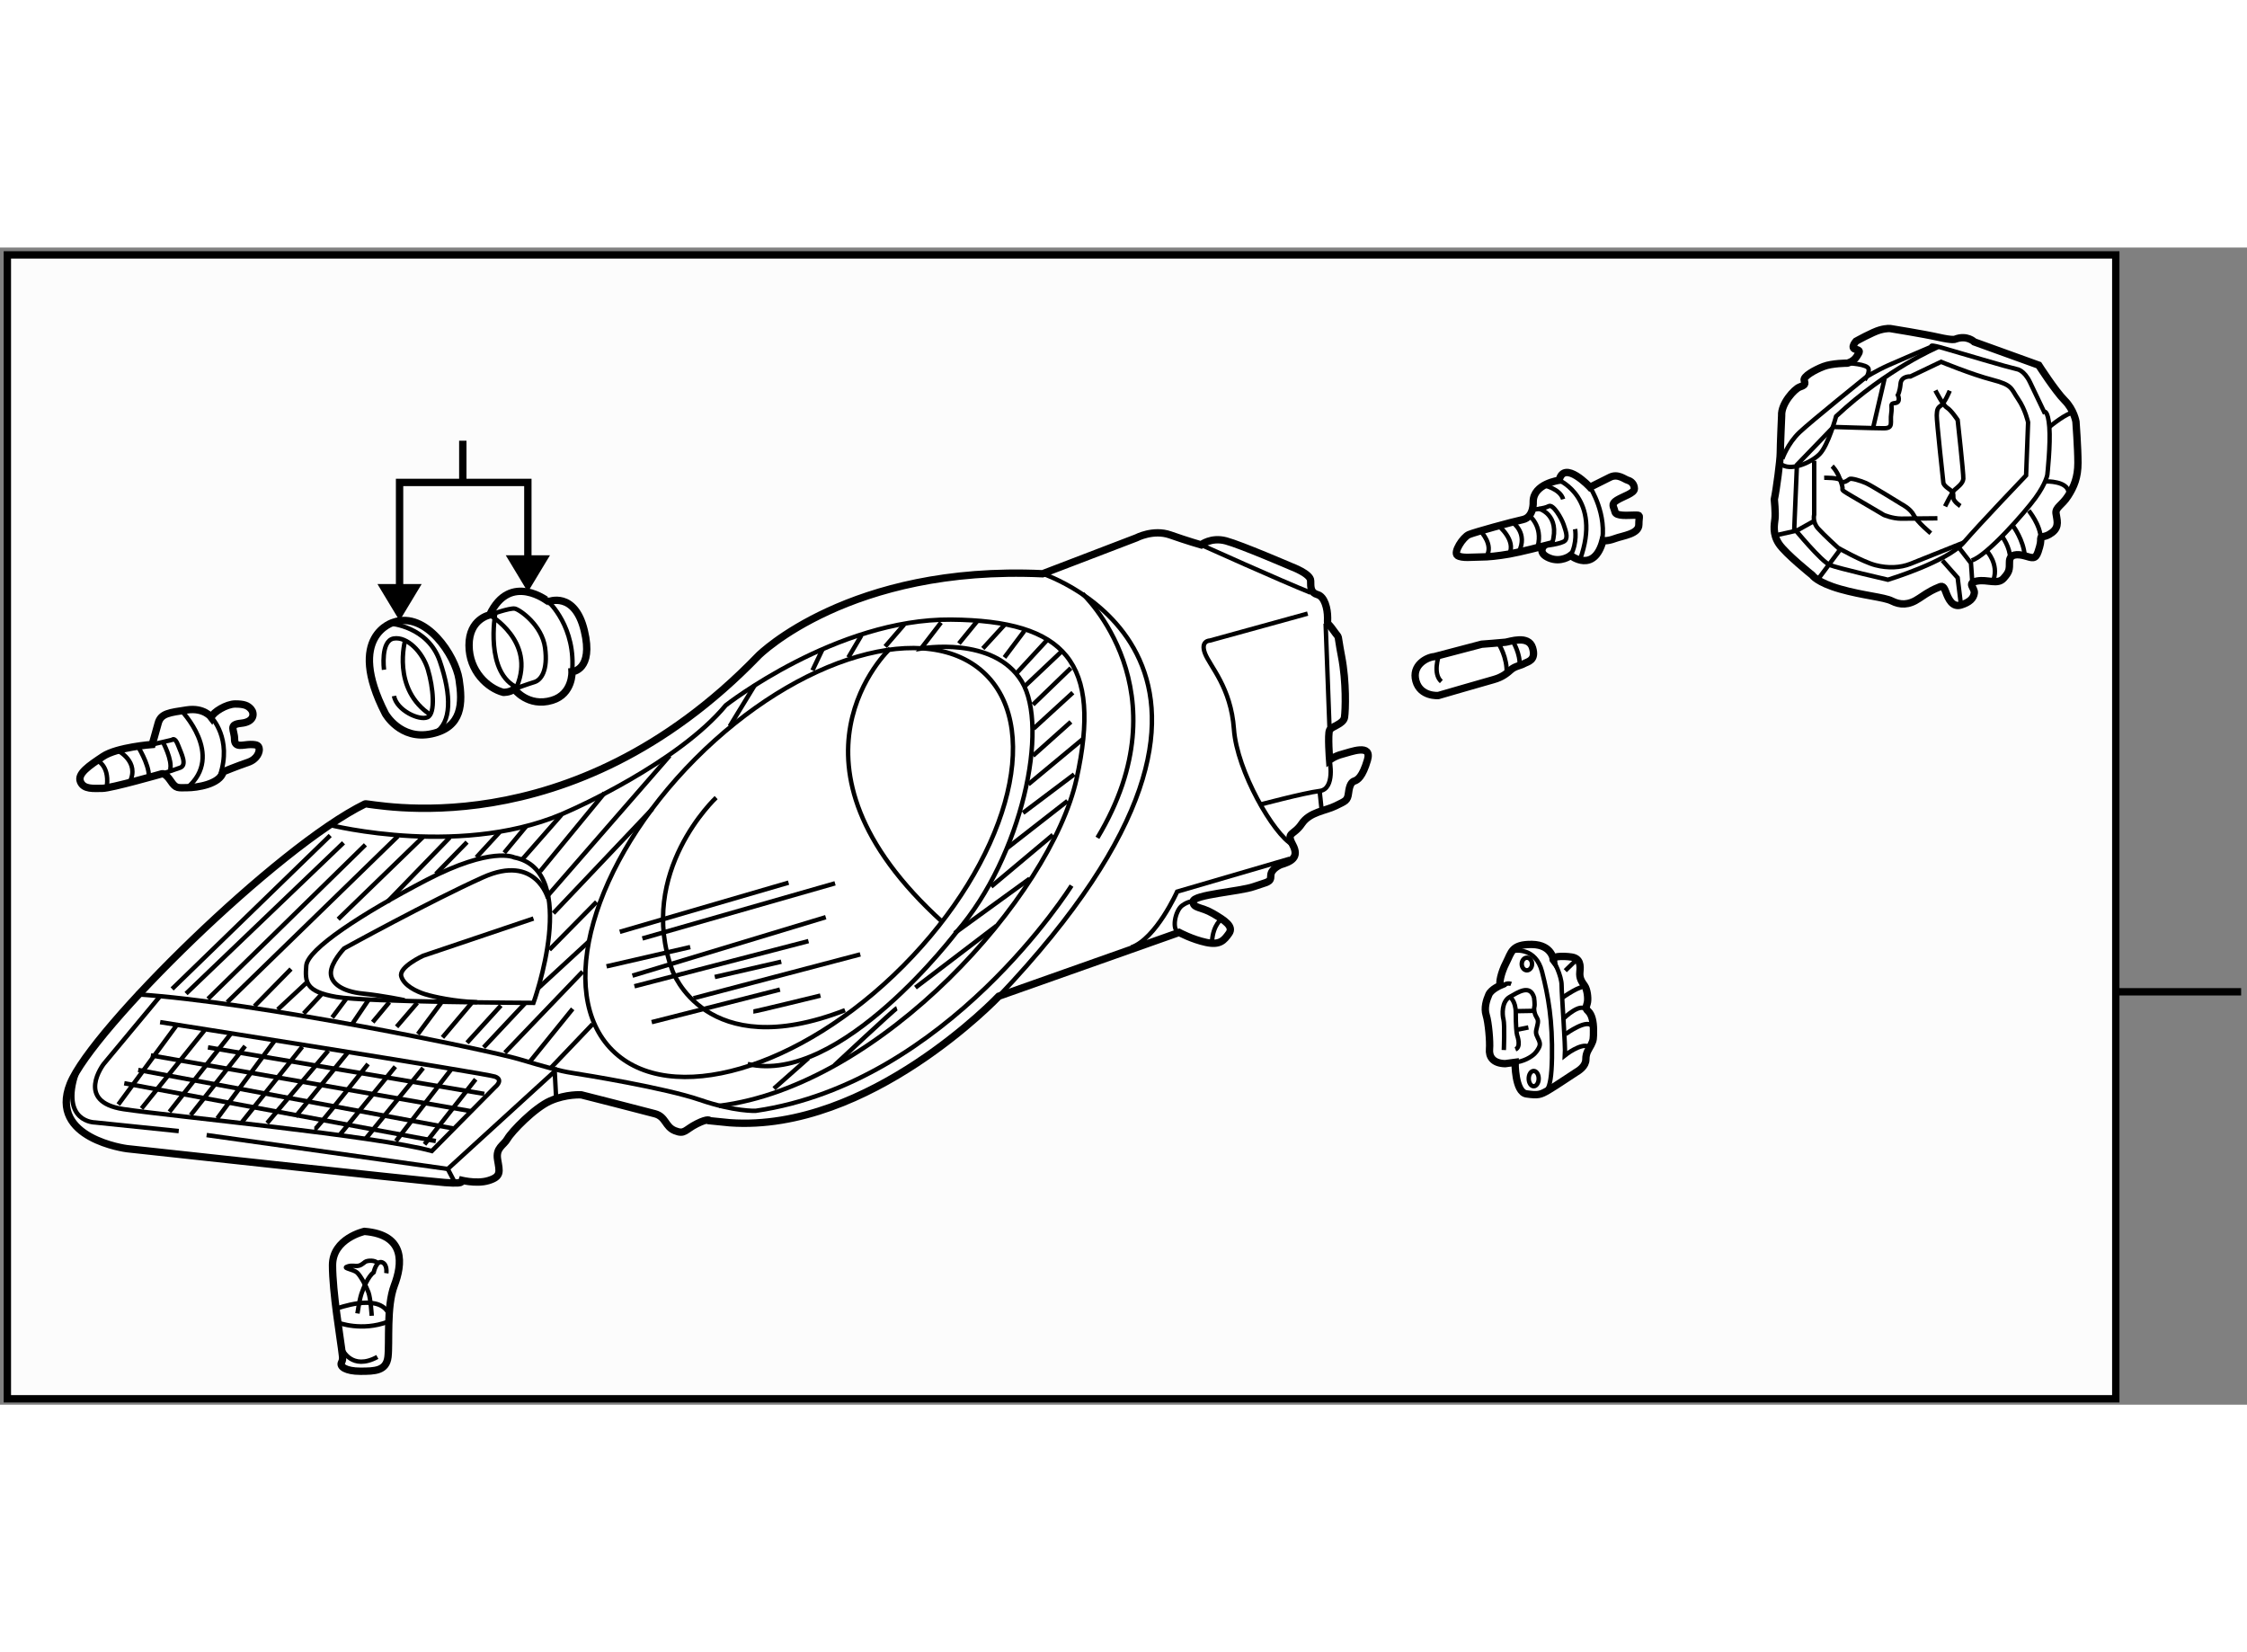
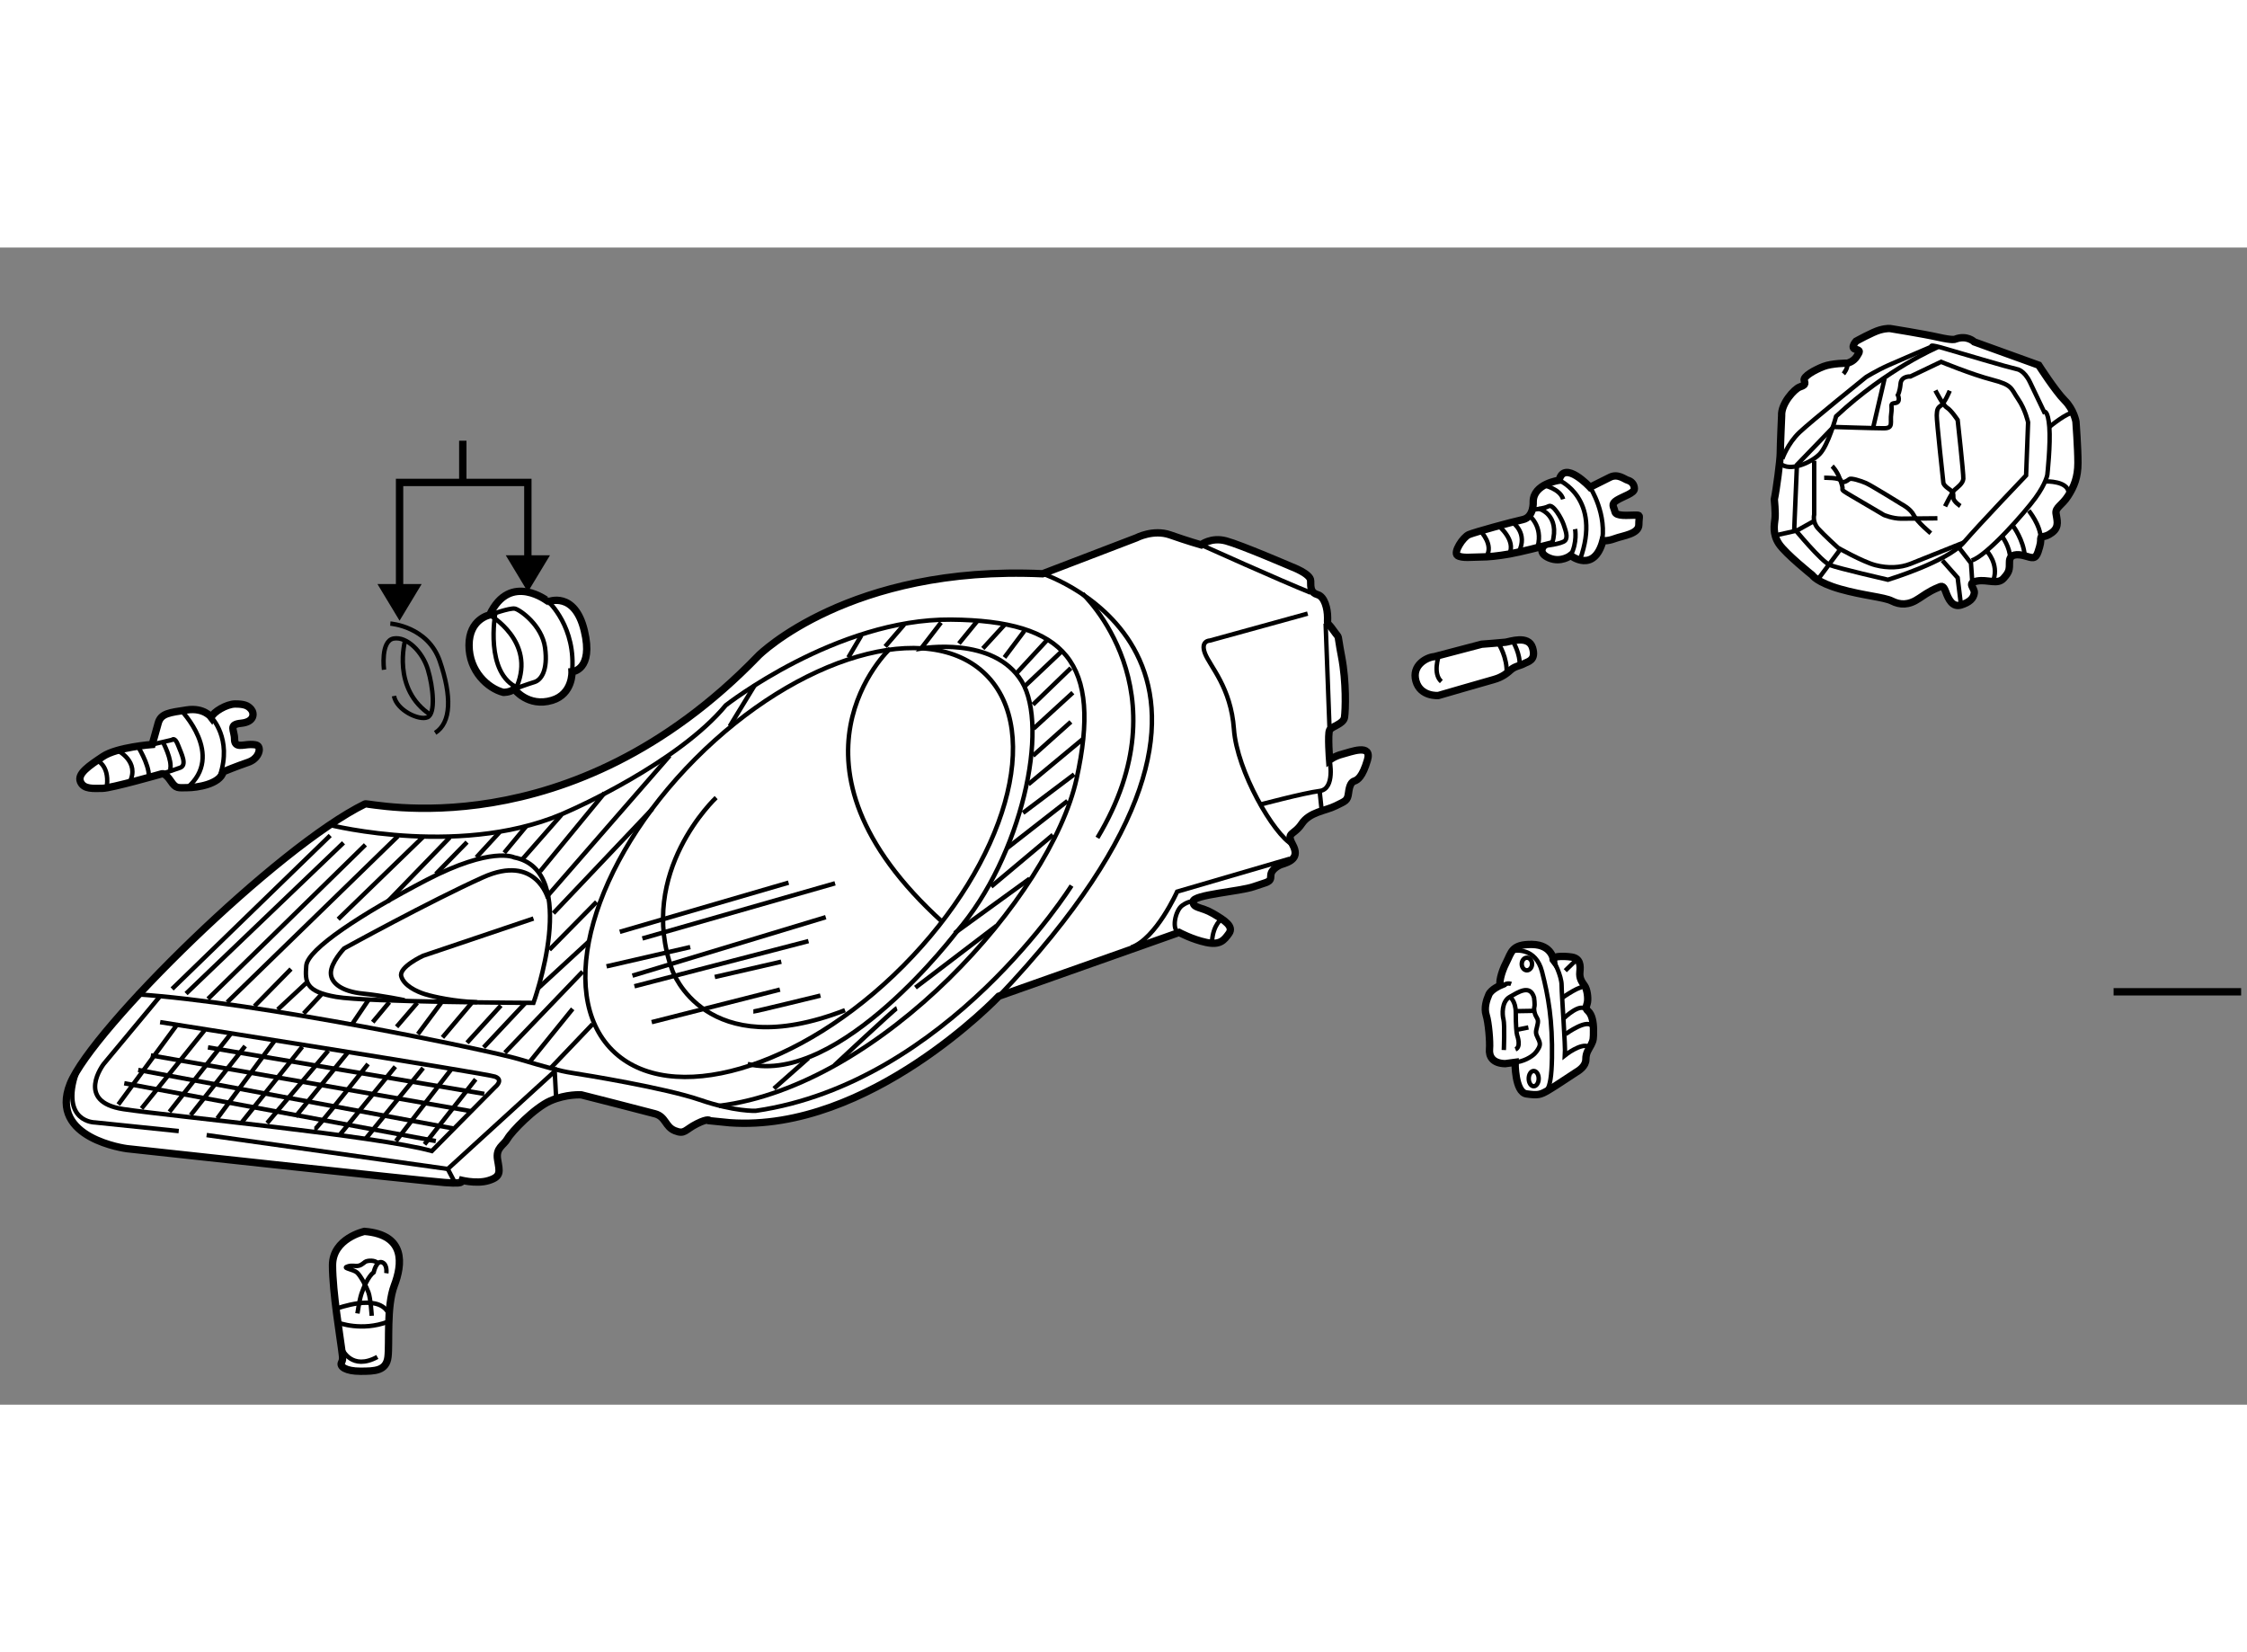
<svg xmlns="http://www.w3.org/2000/svg" version="1.1" x="0px" y="0px" width="244.8px" height="180px" viewBox="9.861 4.921 152.706 78.638" enable-background="new 0 0 244.8 180" xml:space="preserve">
  <rect x="9.861" y="4.921" width="152.706" height="78.638" fill="#808080" stroke="none" />
  <g>
-     <rect x="10.361" y="5.421" fill="#FCFCFC" stroke="#000000" stroke-width="0.5" width="143.288" height="77.738" />
    <line fill="#FCFCFC" stroke="#000000" stroke-width="0.5" x1="153.5" y1="55.5" x2="162.167" y2="55.5" />
  </g>
  <g>
    <path fill="#FFFFFF" stroke="#000000" stroke-width="0.5" d="M34.671,42.733c0.244-0.119,13.882,3.25,26.748-10.089    c0,0,6.163-6.162,19.299-5.553l6.365-2.438c0,0,1.151-0.609,2.303-0.203c1.151,0.406,2.099,0.677,2.099,0.677    s0.677-0.542,1.693-0.271c1.016,0.271,4.469,1.76,4.469,1.76s1.286,0.474,1.286,0.948s0,0.813,0.474,0.948    c0.474,0.136,0.677,0.948,0.677,1.557c0,0.61-0.067,0.204,0.406,0.881c0.474,0.677,0.203,0,0.542,1.76    c0.338,1.761,0.271,3.657,0.203,4.131c-0.067,0.474-0.88,0.609-1.016,0.88c-0.135,0.271,0,2.031,0,2.031s0.339-0.271,0.881-0.406    c0.542-0.136,2.031-0.745,1.693,0.406c-0.339,1.151-0.677,1.354-0.88,1.422c-0.204,0.067-0.339,0.271-0.406,0.813    c-0.068,0.542-0.203,0.542-0.88,0.88s-1.761,0.406-2.302,1.219s-1.084,0.542-0.61,1.422c0.474,0.88-0.135,1.151-0.813,1.354    c0,0-0.677,0.271-0.677,0.745c0,0.474-0.203,0.406-1.151,0.745c-0.948,0.338-4.131,0.542-4.131,1.016s0.542,0.338,1.354,0.813    c0.813,0.474,1.422,0.88,1.084,1.354c-0.339,0.474-0.61,0.813-1.558,0.609c-0.947-0.203-1.828-0.677-1.828-0.677l-12.256,4.333    c0,0-8.803,9.277-18.284,8.6l-1.354-0.136c0,0-0.068-0.203-0.88,0.204c-0.813,0.406-0.813,0.745-1.49,0.474    c-0.677-0.271-0.609-0.948-1.354-1.151c-0.745-0.204-5.012-1.287-5.012-1.287s-1.016-0.068-2.099,0.406    c-1.083,0.474-2.641,2.099-2.912,2.573s-0.813,0.61-0.677,1.422c0.136,0.813,0.271,1.151-0.609,1.422    c-0.88,0.271-2.031-0.067-2.031-0.067s0.813,0.339-0.948,0.203s-21.602-2.302-21.602-2.302s-5.35-0.677-3.86-4.402    C16.117,58.037,28.712,45.645,34.671,42.733z" />
    <path fill="none" stroke="#000000" stroke-width="0.3" d="M32.233,44.155c0,0,9.345,2.37,16.456-1.016    c0,0,7.246-3.183,10.496-7.11c0,0,7.516-5.891,15.304-5.823c7.788,0.068,10.293,2.912,8.532,10.835    c-1.761,7.922-13.272,20.856-24.31,22.21" />
    <path fill="none" stroke="#000000" stroke-width="0.3" d="M82.682,48.286c0,0-8.397,13.408-21.466,15.303    c0,0-1.422,0.068-3.792-0.745c-2.37-0.813-7.788-1.692-8.667-1.828c-0.881-0.136-1.829-0.407-3.657-0.948    c-1.828-0.542-17.606-3.859-26.003-4.402" />
    <ellipse transform="matrix(-0.709 -0.705 0.705 -0.709 76.744 125.065)" fill="none" stroke="#000000" stroke-width="0.3" cx="64.17" cy="46.702" rx="9.971" ry="18.004" />
    <path fill="none" stroke="#000000" stroke-width="0.3" d="M70.357,32.169c0,0-8.396,7.787,3.589,18.622" />
    <path fill="none" stroke="#000000" stroke-width="0.3" d="M80.718,27.09c0,0,18.555,6.027-2.979,28.712" />
    <path fill="none" stroke="#000000" stroke-width="0.3" d="M83.427,28.445c0,0,7.042,6.568,1.016,16.591" />
    <path fill="none" stroke="#000000" stroke-width="0.3" d="M91.485,25.126c0,0,5.417,2.438,7.449,3.251" />
    <line fill="none" stroke="#000000" stroke-width="0.3" x1="99.95" y1="30.477" x2="100.22" y2="37.722" />
    <path fill="none" stroke="#000000" stroke-width="0.3" d="M100.22,39.753c0,0,0.407,1.964-0.677,2.1    c-1.083,0.135-4.131,0.948-4.131,0.948" />
    <path fill="none" stroke="#000000" stroke-width="0.3" d="M98.73,29.799l-6.636,1.829c0,0-0.677,0-0.339,0.88    c0.339,0.88,1.761,2.302,1.964,5.146c0.203,2.844,2.708,7.178,3.995,7.855" />
    <line fill="none" stroke="#000000" stroke-width="0.3" x1="99.543" y1="41.853" x2="99.679" y2="43.139" />
    <path fill="none" stroke="#000000" stroke-width="0.3" d="M97.512,46.458l-7.651,2.234c0,0-1.422,3.183-3.115,3.792" />
    <path fill="none" stroke="#000000" stroke-width="0.3" d="M92.907,50.521c0,0-0.61,0.406-0.677,1.558" />
    <path fill="none" stroke="#000000" stroke-width="0.3" d="M90.943,49.369c0,0-0.271-0.067-0.745,0.271    c-0.474,0.339-0.745,1.693-0.204,1.829" />
    <line fill="none" stroke="#000000" stroke-width="0.3" x1="61.148" y1="34.675" x2="59.455" y2="37.451" />
-     <line fill="none" stroke="#000000" stroke-width="0.3" x1="65.753" y1="32.237" x2="65.076" y2="33.659" />
    <line fill="none" stroke="#000000" stroke-width="0.3" x1="68.394" y1="31.289" x2="67.514" y2="32.779" />
    <line fill="none" stroke="#000000" stroke-width="0.3" x1="71.306" y1="30.544" x2="70.019" y2="32.034" />
    <path fill="none" stroke="#000000" stroke-width="0.3" d="M73.811,30.409l-1.354,1.761c0,0,4.943-0.88,6.84,2.235    c1.896,3.114,0,11.918-4.402,16.997c0,0-7.923,10.496-14.22,9.006" />
    <line fill="none" stroke="#000000" stroke-width="0.3" x1="76.249" y1="30.341" x2="75.03" y2="31.831" />
    <line fill="none" stroke="#000000" stroke-width="0.3" x1="78.145" y1="30.544" x2="76.655" y2="32.169" />
    <line fill="none" stroke="#000000" stroke-width="0.3" x1="79.477" y1="30.973" x2="78.123" y2="32.779" />
    <line fill="none" stroke="#000000" stroke-width="0.3" x1="78.89" y1="33.907" x2="81.057" y2="31.56" />
    <line fill="none" stroke="#000000" stroke-width="0.3" x1="82.005" y1="32.373" x2="79.522" y2="34.72" />
    <line fill="none" stroke="#000000" stroke-width="0.3" x1="80.063" y1="35.984" x2="82.637" y2="33.501" />
    <line fill="none" stroke="#000000" stroke-width="0.3" x1="82.772" y1="35.171" x2="80.108" y2="37.609" />
    <line fill="none" stroke="#000000" stroke-width="0.3" x1="80.063" y1="39.46" x2="82.637" y2="37.158" />
    <line fill="none" stroke="#000000" stroke-width="0.3" x1="83.495" y1="38.287" x2="79.748" y2="41.401" />
    <line fill="none" stroke="#000000" stroke-width="0.3" x1="79.387" y1="43.343" x2="82.863" y2="40.725" />
    <line fill="none" stroke="#000000" stroke-width="0.3" x1="82.411" y1="42.53" x2="78.303" y2="45.735" />
    <line fill="none" stroke="#000000" stroke-width="0.3" x1="77.22" y1="48.354" x2="81.418" y2="44.833" />
    <line fill="none" stroke="#000000" stroke-width="0.3" x1="74.737" y1="51.513" x2="79.838" y2="47.812" />
    <line fill="none" stroke="#000000" stroke-width="0.3" x1="77.581" y1="51.017" x2="72.073" y2="55.216" />
    <path fill="none" stroke="#000000" stroke-width="0.3" d="M70.81,56.615c-0.136,0.045-4.244,3.883-4.244,3.883" />
    <line fill="none" stroke="#000000" stroke-width="0.3" x1="64.805" y1="60.001" x2="62.458" y2="62.077" />
    <line fill="none" stroke="#000000" stroke-width="0.3" x1="51.984" y1="51.424" x2="63.451" y2="48.083" />
    <line fill="none" stroke="#000000" stroke-width="0.3" x1="66.611" y1="48.128" x2="53.519" y2="51.875" />
    <line fill="none" stroke="#000000" stroke-width="0.3" x1="51.082" y1="53.771" x2="56.77" y2="52.461" />
    <line fill="none" stroke="#000000" stroke-width="0.3" x1="52.842" y1="54.403" x2="65.979" y2="50.43" />
    <line fill="none" stroke="#000000" stroke-width="0.3" x1="64.805" y1="52.055" x2="52.977" y2="55.125" />
    <line fill="none" stroke="#000000" stroke-width="0.3" x1="58.439" y1="54.493" x2="62.955" y2="53.455" />
-     <line fill="none" stroke="#000000" stroke-width="0.3" x1="68.326" y1="52.958" x2="56.995" y2="55.938" />
    <line fill="none" stroke="#000000" stroke-width="0.3" x1="54.151" y1="57.563" x2="62.864" y2="55.351" />
    <path fill="none" stroke="#000000" stroke-width="0.3" d="M61.058,56.841c0.136,0,4.56-1.083,4.56-1.083" />
    <path fill="none" stroke="#000000" stroke-width="0.3" d="M58.53,42.304c0,0-5.417,5.057-2.979,11.738    c0,0,2.212,6.41,11.737,2.709" />
    <path fill="none" stroke="#000000" stroke-width="0.3" d="M46.115,56.253c0,0,3.25-8.984-1.309-9.886c0,0-1.535-0.768-5.959,1.535    c-4.424,2.303-8.082,4.696-8.172,5.824c-0.09,1.128-0.045,1.76,2.031,2.121C34.784,56.209,46.115,56.253,46.115,56.253z" />
    <path fill="none" stroke="#000000" stroke-width="0.3" d="M47.109,49.166c0,0-0.813-3.07-4.424-1.445    c-3.612,1.625-9.436,4.831-9.436,4.831s-0.903,0.948-0.903,1.67s0.813,1.264,2.167,1.4c1.355,0.135,2.845,0.451,2.845,0.451" />
    <path fill="none" stroke="#000000" stroke-width="0.3" d="M46.115,50.521l-7.494,2.528c0,0-1.67,0.767-1.49,1.399    c0.181,0.632,1.039,1.038,1.625,1.218c0.587,0.181,2.031,0.497,3.521,0.542" />
    <line fill="none" stroke="#000000" stroke-width="0.3" x1="55.37" y1="39.46" x2="47.109" y2="48.94" />
    <line fill="none" stroke="#000000" stroke-width="0.3" x1="54.196" y1="43.072" x2="47.47" y2="50.159" />
    <line fill="none" stroke="#000000" stroke-width="0.3" x1="47.199" y1="52.643" x2="50.404" y2="49.392" />
    <line fill="none" stroke="#000000" stroke-width="0.3" x1="49.862" y1="52.101" x2="46.432" y2="55.261" />
    <line fill="none" stroke="#000000" stroke-width="0.3" x1="45.528" y1="56.299" x2="42.729" y2="59.278" />
    <line fill="none" stroke="#000000" stroke-width="0.3" x1="44.174" y1="59.639" x2="49.456" y2="54.132" />
    <line fill="none" stroke="#000000" stroke-width="0.3" x1="48.779" y1="56.66" x2="45.89" y2="60.227" />
    <line fill="none" stroke="#000000" stroke-width="0.3" x1="47.289" y1="60.678" x2="50.133" y2="57.699" />
    <line fill="none" stroke="#000000" stroke-width="0.3" x1="32.301" y1="44.877" x2="21.557" y2="55.306" />
    <line fill="none" stroke="#000000" stroke-width="0.3" x1="22.505" y1="55.622" x2="33.204" y2="45.374" />
    <line fill="none" stroke="#000000" stroke-width="0.3" x1="34.694" y1="45.51" x2="23.995" y2="55.982" />
    <line fill="none" stroke="#000000" stroke-width="0.3" x1="25.304" y1="56.209" x2="36.906" y2="44.922" />
    <line fill="none" stroke="#000000" stroke-width="0.3" x1="38.621" y1="44.968" x2="32.843" y2="50.565" />
    <line fill="none" stroke="#000000" stroke-width="0.3" x1="29.638" y1="53.951" x2="27.155" y2="56.479" />
    <line fill="none" stroke="#000000" stroke-width="0.3" x1="28.735" y1="56.706" x2="30.676" y2="54.899" />
    <line fill="none" stroke="#000000" stroke-width="0.3" x1="31.759" y1="55.622" x2="30.496" y2="56.976" />
-     <line fill="none" stroke="#000000" stroke-width="0.3" x1="32.437" y1="57.247" x2="33.384" y2="55.982" />
    <line fill="none" stroke="#000000" stroke-width="0.3" x1="34.92" y1="56.028" x2="33.791" y2="57.699" />
    <line fill="none" stroke="#000000" stroke-width="0.3" x1="36.319" y1="56.209" x2="35.19" y2="57.563" />
    <line fill="none" stroke="#000000" stroke-width="0.3" x1="36.815" y1="57.879" x2="38.215" y2="56.253" />
    <line fill="none" stroke="#000000" stroke-width="0.3" x1="39.84" y1="56.253" x2="38.26" y2="58.375" />
    <line fill="none" stroke="#000000" stroke-width="0.3" x1="41.917" y1="56.253" x2="39.931" y2="58.602" />
    <line fill="none" stroke="#000000" stroke-width="0.3" x1="41.601" y1="58.962" x2="43.903" y2="56.435" />
    <line fill="none" stroke="#000000" stroke-width="0.3" x1="46.567" y1="47.315" x2="50.946" y2="41.988" />
    <line fill="none" stroke="#000000" stroke-width="0.3" x1="48.011" y1="43.478" x2="45.393" y2="46.458" />
    <line fill="none" stroke="#000000" stroke-width="0.3" x1="44.129" y1="46.051" x2="45.664" y2="44.2" />
    <line fill="none" stroke="#000000" stroke-width="0.3" x1="43.813" y1="44.652" x2="42.233" y2="46.367" />
    <line fill="none" stroke="#000000" stroke-width="0.3" x1="41.601" y1="45.329" x2="39.479" y2="47.496" />
    <line fill="none" stroke="#000000" stroke-width="0.3" x1="40.427" y1="45.013" x2="36.184" y2="49.392" />
    <path fill="none" stroke="#000000" stroke-width="0.3" d="M20.7,55.847l-3.792,4.56c0,0-1.986,2.574,1.354,3.07    c3.34,0.497,17.199,1.806,20.946,2.844l4.289-4.334c0,0,0.632-0.497,0-0.723s-22.753-3.702-22.753-3.702" />
    <line fill="none" stroke="#000000" stroke-width="0.3" x1="21.918" y1="57.699" x2="17.9" y2="63.161" />
    <line fill="none" stroke="#000000" stroke-width="0.3" x1="18.307" y1="61.716" x2="39.479" y2="65.644" />
    <line fill="none" stroke="#000000" stroke-width="0.3" x1="40.653" y1="64.786" x2="19.254" y2="60.813" />
    <line fill="none" stroke="#000000" stroke-width="0.3" x1="20.112" y1="59.821" x2="41.872" y2="63.613" />
    <line fill="none" stroke="#000000" stroke-width="0.3" x1="42.775" y1="62.438" x2="23.995" y2="59.278" />
    <line fill="none" stroke="#000000" stroke-width="0.3" x1="23.769" y1="58.104" x2="19.48" y2="63.431" />
    <line fill="none" stroke="#000000" stroke-width="0.3" x1="21.376" y1="63.658" x2="25.529" y2="58.375" />
    <line fill="none" stroke="#000000" stroke-width="0.3" x1="26.523" y1="59.188" x2="22.82" y2="63.883" />
    <line fill="none" stroke="#000000" stroke-width="0.3" x1="24.626" y1="64.108" x2="28.554" y2="58.782" />
    <line fill="none" stroke="#000000" stroke-width="0.3" x1="30.405" y1="59.233" x2="26.252" y2="64.425" />
    <line fill="none" stroke="#000000" stroke-width="0.3" x1="28.013" y1="64.425" x2="32.166" y2="59.504" />
    <line fill="none" stroke="#000000" stroke-width="0.3" x1="33.52" y1="59.594" x2="29.954" y2="63.974" />
    <path fill="none" stroke="#000000" stroke-width="0.3" d="M31.217,64.876c0.136,0,3.657-4.469,3.657-4.469" />
    <line fill="none" stroke="#000000" stroke-width="0.3" x1="36.726" y1="60.587" x2="32.978" y2="65.192" />
    <line fill="none" stroke="#000000" stroke-width="0.3" x1="34.694" y1="65.508" x2="38.621" y2="60.678" />
    <line fill="none" stroke="#000000" stroke-width="0.3" x1="40.563" y1="60.723" x2="36.771" y2="65.644" />
    <line fill="none" stroke="#000000" stroke-width="0.3" x1="38.712" y1="65.869" x2="42.188" y2="61.445" />
    <polyline fill="none" stroke="#000000" stroke-width="0.3" points="47.65,62.619 47.56,60.904 40.292,67.54 23.904,65.237   " />
    <path fill="none" stroke="#000000" stroke-width="0.3" d="M22.008,64.967l-5.688-0.587c0,0-2.393,0-1.219-3.431" />
    <line fill="none" stroke="#000000" stroke-width="0.3" x1="40.292" y1="67.54" x2="40.788" y2="68.488" />
  </g>
  <g>
    <path fill="#FFFFFF" stroke="#000000" stroke-width="0.5" d="M117.919,21.21c0,0-1.761-1.896-2.1-0.473    c0,0-1.761,0.236-1.761,1.455c0,0,0.068,1.05-0.711,1.219c-0.779,0.169-3.25,0.847-3.656,1.016    c-0.407,0.169-1.084,1.219-0.779,1.422c0.305,0.203,1.016,0.102,1.558,0.102c0.542,0,1.185-0.068,1.964-0.203    c0.778-0.136,2.336-0.542,2.336-0.542s-0.44,0.474,0.373,0.813c0.813,0.338,1.456-0.169,1.456-0.169s1.591,1.252,2.2-1.016    c0,0,0.271,0.068,0.813-0.135c0.542-0.203,1.625-0.305,1.625-0.948c0-0.644,0.169-0.644-0.271-0.644    c-0.44,0-1.287,0.102-1.354-0.237c-0.068-0.338-0.305-0.508,0.135-0.778c0.44-0.271,1.185-0.474,1.185-0.779    s-0.203-0.508-0.44-0.575c-0.237-0.068-0.677-0.474-1.219-0.204C118.732,20.804,117.919,21.21,117.919,21.21z" />
    <path fill="none" stroke="#000000" stroke-width="0.3" d="M117.919,21.21c0,0,1.219,1.863,0.778,3.894" />
    <path fill="none" stroke="#000000" stroke-width="0.3" d="M115.82,20.737c0,0,2.912,1.252,1.422,5.383" />
    <path fill="none" stroke="#000000" stroke-width="0.3" d="M114.771,21.075c0,0,1.117,0.237,1.32,0.948" />
    <path fill="none" stroke="#000000" stroke-width="0.3" d="M116.904,24.055c0,0,0.169,0.914-0.305,1.794" />
    <path fill="none" stroke="#000000" stroke-width="0.3" d="M114.771,25.206c0,0,1.252-0.136,1.456-0.373    c0.204-0.237,0.034-0.677-0.101-1.083c-0.136-0.407-0.711-1.422-1.016-1.253c-0.305,0.169-1.05,0.237-1.05,0.237" />
    <path fill="none" stroke="#000000" stroke-width="0.3" d="M114.432,22.666c0,0,1.49,0.373,0.914,2.371" />
    <path fill="none" stroke="#000000" stroke-width="0.3" d="M113.754,23.106c0,0,0.982,0.711,0.61,2.133" />
    <path fill="none" stroke="#000000" stroke-width="0.3" d="M112.671,23.614c0,0,1.049,0.711,0.406,1.998" />
    <path fill="none" stroke="#000000" stroke-width="0.3" d="M111.689,23.817c0,0,1.219,0.982,0.745,1.93" />
    <path fill="none" stroke="#000000" stroke-width="0.3" d="M110.504,24.224c0,0,0.88,0.914,0.372,1.692" />
  </g>
  <g>
    <path fill="#FFFFFF" stroke="#000000" stroke-width="0.5" d="M20.203,38.693c0,0-2.393,0.181-3.341,0.813    c-0.947,0.632-1.76,1.174-1.534,1.715c0.225,0.542,0.903,0.452,1.49,0.452c0.587,0,4.063-0.993,4.063-0.993    s0.225-0.045,0.586,0.497c0.361,0.542,0.496,0.451,1.128,0.451s2.212-0.226,2.438-1.083c0,0,0.994-0.406,1.67-0.632    c0.677-0.226,0.813-0.767,0.768-0.948c-0.045-0.181-0.09-0.271-0.587-0.271c-0.497,0-1.083,0.271-1.083-0.361    c0-0.632-0.452-0.993,0.451-1.083c0.903-0.09,0.903-0.677,0.677-0.948c-0.226-0.271-0.497-0.361-1.083-0.361    c-0.587,0-1.49,0.542-1.625,0.903c0,0-0.497-0.678-1.67-0.497c-1.174,0.181-1.76,0.227-1.941,0.903    C20.428,37.925,20.203,38.693,20.203,38.693z" />
    <path fill="none" stroke="#000000" stroke-width="0.3" d="M20.203,38.693l1.354-0.316c0,0,0.181-0.226,0.406,0.361    c0.226,0.586,0.632,1.354,0.136,1.535c-0.497,0.181-1.219,0.407-1.219,0.407" />
    <path fill="none" stroke="#000000" stroke-width="0.3" d="M20.925,38.512c0,0,0.678,1.264,0.497,1.896" />
    <path fill="none" stroke="#000000" stroke-width="0.3" d="M19.209,38.783c0,0,0.767,1.219,0.767,2.031" />
    <path fill="none" stroke="#000000" stroke-width="0.3" d="M17.854,39.099c0,0,1.535,0.768,0.813,2.167" />
    <path fill="none" stroke="#000000" stroke-width="0.3" d="M16.456,39.776c0,0,0.813,0.316,0.677,1.67" />
    <path fill="none" stroke="#000000" stroke-width="0.3" d="M22.144,36.345c0,0,3.025,3.07,0.451,5.282" />
    <path fill="none" stroke="#000000" stroke-width="0.3" d="M24.22,36.842c0,0,1.445,1.444,0.587,3.972" />
  </g>
  <g>
    <path fill="#FFFFFF" stroke="#000000" stroke-width="0.5" d="M107.34,32.724l3.217-0.846c0,0,1.354-0.102,1.625-0.135    c0.271-0.034,1.558-0.508,1.829,0.372c0.271,0.881-0.339,0.948-0.576,1.083c-0.237,0.136-0.609,0.169-0.88,0.406    c-0.271,0.237-0.576,0.508-1.185,0.678c-0.609,0.169-3.758,1.083-3.758,1.083s-1.219,0.102-1.523-0.982    C105.783,33.3,106.833,32.758,107.34,32.724z" />
    <path fill="none" stroke="#000000" stroke-width="0.3" d="M107.645,32.656c0,0-0.44,1.219,0.169,1.76" />
    <path fill="none" stroke="#000000" stroke-width="0.3" d="M111.708,31.844c0,0,0.61,0.948,0.542,2.031" />
    <path fill="none" stroke="#000000" stroke-width="0.3" d="M112.69,31.708c0,0,0.508,0.847,0.44,1.625" />
  </g>
  <g>
    <path fill="#FFFFFF" stroke="#000000" stroke-width="0.5" d="M34.626,71.783c0,0-2.167,0.474-2.167,2.303    c0,1.828,0.542,5.033,0.609,5.62c0.067,0.587,0.135,0.723,0,0.994s0.293,0.587,1.286,0.587c0.993,0,1.76-0.023,1.874-0.971    c0.113-0.948-0.113-3.431,0.429-4.853S37.47,72.009,34.626,71.783z" />
    <path fill="none" stroke="#000000" stroke-width="0.3" d="M34.152,77.359c0,0,0.136-0.925,0.271-1.332    c0.135-0.406,0.452-1.174,0.835-1.467c0,0,0.18-0.813,0.564-0.677c0.384,0.135,0.293,0.745,0.293,0.745" />
    <path fill="none" stroke="#000000" stroke-width="0.3" d="M35.123,77.517c0,0-0.068-1.174-0.226-1.603s-0.542-1.128-0.768-1.332    s-0.925-0.293-0.722-0.383c0.203-0.091,0.316-0.09,0.632-0.068c0.316,0.022,0.474-0.158,0.632-0.271    c0.158-0.114,0.701-0.136,0.858,0.089" />
    <path fill="none" stroke="#000000" stroke-width="0.3" d="M32.73,77.021c0.09,0,2.709-1.015,3.476,0.226" />
    <path fill="none" stroke="#000000" stroke-width="0.3" d="M32.865,77.991c0,0,1.58,0.609,3.363-0.068" />
    <path fill="none" stroke="#000000" stroke-width="0.3" d="M33.136,79.82c0,0,0.632,1.444,2.37,0.496" />
  </g>
  <g>
    <path fill="#FFFFFF" stroke="#000000" stroke-width="0.5" d="M43.136,29.89c0,0-1.399,0.271-1.399,2.055    c0,1.782,1.286,2.934,2.325,3.205c0,0,0.429,0.023,0.745-0.225c0,0,0.937,1.26,2.573,0.767c1.422-0.428,1.354-1.941,1.354-1.941    s1.49-0.09,0.835-2.799c-0.654-2.709-2.438-1.964-2.438-1.964S44.535,26.91,43.136,29.89z" />
    <path fill="none" stroke="#000000" stroke-width="0.3" d="M44.806,34.924c0,0,0.925-0.339,1.377-0.474    c0.451-0.136,0.925-0.791,0.722-2.325c-0.203-1.535-1.715-2.596-2.053-2.664c-0.339-0.068-1.716,0.429-1.716,0.429    s3.138,1.783,1.851,4.853" />
    <path fill="none" stroke="#000000" stroke-width="0.3" d="M43.52,29.799c0,0-0.746,4.086,1.557,5.056" />
    <path fill="none" stroke="#000000" stroke-width="0.3" d="M47.131,28.987c0,0,1.918,1.738,1.602,4.853" />
  </g>
  <g>
-     <path fill="#FFFFFF" stroke="#000000" stroke-width="0.5" d="M36.612,30.386c0,0-3.295,0.881-0.564,6.208    c0,0,1.015,1.829,3.137,1.377c2.122-0.452,2.122-2.1,1.874-3.702C40.811,32.666,38.824,29.62,36.612,30.386z" />
    <path fill="none" stroke="#000000" stroke-width="0.3" d="M36.387,30.477c0,0,2.55,0.181,3.363,2.551    c0.813,2.371,0.791,4.176-0.316,4.876" />
    <path fill="none" stroke="#000000" stroke-width="0.3" d="M35.958,33.614c0,0-0.248-1.964,0.655-2.122s1.964,0.902,2.325,2.1    c0.361,1.196,0.542,3.001-0.022,3.25s-2.1-0.474-2.28-1.444" />
    <path fill="none" stroke="#000000" stroke-width="0.3" d="M37.403,31.583c0,0-0.971,3.363,1.76,5.124" />
  </g>
  <g>
    <polygon points="44.232,25.834 45.734,28.326 47.238,25.834   " />
    <line fill="none" stroke="#000000" stroke-width="0.5" x1="41.313" y1="20.883" x2="41.313" y2="18.049" />
    <polygon points="35.512,27.788 37.016,30.28 38.518,27.788   " />
    <polyline fill="none" stroke="#000000" stroke-width="0.5" points="45.734,26.983 45.734,20.884 37.016,20.884 37.016,28.938       " />
  </g>
  <g>
    <path fill="#FFFFFF" stroke="#000000" stroke-width="0.5" d="M130.941,16.346c0,0-0.091,2.031-0.091,2.528    s-0.27,2.529-0.406,3.161c0,0,0.09,0.902,0.046,1.309c-0.046,0.406-0.181,1.038,0.271,1.715c0.45,0.677,2.256,2.122,2.256,2.122    s0.315,0.497,1.896,0.948c1.581,0.451,2.979,0.542,3.521,0.813c0.541,0.271,1.13,0.315,1.852-0.181    c0.723-0.497,1.037-0.631,1.264-0.722s0.36-0.226,0.542,0.271c0.181,0.497,0.452,1.084,1.038,0.903    c0.587-0.181,0.858-0.451,0.903-0.813s-0.541-0.677,0.181-0.813c0.722-0.136,1.399,0.271,1.806-0.181    c0.405-0.451,0.405-0.586,0.405-1.128c0-0.542,0.544-0.542,1.039-0.406c0.497,0.136,0.722,0.271,0.903-0.271    c0.181-0.542,0.181-0.677,0.181-0.903s0.226,0,0.768-0.406c0.541-0.406,0.316-0.902,0.271-1.309    c-0.046-0.406,0.406-0.542,0.813-1.174s0.677-1.264,0.677-2.257c0-0.993-0.135-2.799-0.135-2.799s-0.135-0.813-0.768-1.445    s-1.761-2.393-1.761-2.393l-4.379-1.58c0,0-0.497-0.497-1.309-0.181c0,0-0.137,0.089-1.13-0.136s-3.249-0.587-3.249-0.587    s-0.228-0.045-0.724,0.091c-0.496,0.135-1.626,0.767-1.626,0.767s-0.404,0.451-0.044,0.542s0.315,0.136,0.091,0.497    c-0.226,0.361-0.632,0.451-0.632,0.451s-1.038,0-1.625,0.226c-0.588,0.226-1.402,0.677-1.311,0.948    c0.091,0.271,0.046,0.316-0.316,0.451C131.799,14.54,130.896,15.534,130.941,16.346z" />
    <path fill="none" stroke="#000000" stroke-width="0.3" d="M130.986,19.281c0,0,0.36-1.038,1.173-1.806    c0.813-0.768,4.516-3.748,4.516-3.748s0.723-0.451,1.534-0.813c0.813-0.361,2.935-1.264,2.935-1.264s-0.315-0.226,1.039,0.18    c1.354,0.406,3.882,1.129,3.882,1.129l0.858,0.225c0,0,0.496,0.045,0.902,0.903c0.406,0.858,0.948,1.987,0.948,1.987    s0.27-0.136,0.36,1.038c0.092,1.174-0.135,3.25-0.135,3.25s-0.091,0.587-0.813,1.58c-0.722,0.993-3.341,3.972-4.334,4.243" />
    <path fill="none" stroke="#000000" stroke-width="0.3" d="M141.55,11.696c0,0-3.432,1.445-6.907,4.695c0,0-0.54,1.987-1.128,2.574    c-0.587,0.587-2.031,1.219-2.664,0.632" />
    <path fill="none" stroke="#000000" stroke-width="0.3" d="M134.463,17.114l-2.483,2.573l-0.181,4.334c0,0,1.85,2.257,2.438,2.483    c0.587,0.225,3.928,0.993,3.928,0.993s4.018-1.22,5.146-2.529c1.129-1.308,4.243-4.559,4.243-4.559l0.136-3.612    c0,0-0.181-0.858-0.677-1.581c-0.497-0.722-0.36-0.947-1.761-1.309s-3.476-1.219-3.476-1.219l-2.077,0.993    c0,0-0.632-0.045-0.677,0.497c-0.047,0.542-0.182,0.767-0.182,0.767s0.227,0.496-0.18,0.542s-0.18,0.136-0.271,0.723    c-0.092,0.587,0.18,0.993-0.498,0.993C137.216,17.204,134.463,17.114,134.463,17.114z" />
    <line fill="none" stroke="#000000" stroke-width="0.3" x1="137.938" y1="13.818" x2="137.171" y2="17.114" />
    <path fill="none" stroke="#000000" stroke-width="0.3" d="M133.153,19.416v3.657c0,0-0.137,0.496,0.271,0.948    c0.406,0.451,1.354,1.309,1.354,1.309s1.672,0.948,2.528,1.174c0.857,0.225,1.716,0.181,2.393-0.09    c0.678-0.271,3.611-1.445,3.611-1.445" />
    <polyline fill="none" stroke="#000000" stroke-width="0.3" points="141.866,26.188 142.903,27.361 143.13,29.212   " />
    <path fill="none" stroke="#000000" stroke-width="0.3" d="M143.04,25.375l0.768,0.994c0,0,0.09,1.173,0.09,1.444" />
    <path fill="none" stroke="#000000" stroke-width="0.3" d="M144.891,25.556c0,0,0.813,0.858,0.451,1.941" />
    <path fill="none" stroke="#000000" stroke-width="0.3" d="M145.93,24.563c0,0,0.541,0.722,0.541,1.49" />
    <path fill="none" stroke="#000000" stroke-width="0.3" d="M146.696,23.885c0,0,0.678,0.903,0.768,1.986" />
    <path fill="none" stroke="#000000" stroke-width="0.3" d="M147.735,22.802c0,0,0.813,0.993,0.813,1.896" />
    <path fill="none" stroke="#000000" stroke-width="0.3" d="M148.909,20.815c0,0,1.49-0.045,1.534,0.768" />
    <path fill="none" stroke="#000000" stroke-width="0.3" d="M149.134,17.114c0,0,1.264-1.039,1.625-0.948" />
-     <path fill="none" stroke="#000000" stroke-width="0.3" d="M135.411,12.78c0,0,1.398,0.045,1.443,0.406    c0.046,0.361-0.271,0.723-0.271,0.723" />
+     <path fill="none" stroke="#000000" stroke-width="0.3" d="M135.411,12.78c0.046,0.361-0.271,0.723-0.271,0.723" />
    <polyline fill="none" stroke="#000000" stroke-width="0.3" points="133.108,23.524 131.979,24.156 130.354,24.518   " />
    <line fill="none" stroke="#000000" stroke-width="0.3" x1="134.869" y1="25.511" x2="133.424" y2="27.452" />
    <path fill="none" stroke="#000000" stroke-width="0.3" d="M134.373,19.777c0,0,0.292,0.271,0.496,0.791    c0.203,0.519,0.226,0.676,0.203,0.767c-0.021,0.091,0.134,0.18,0.632,0.474c0.497,0.294,2.189,1.287,2.189,1.287    s0.587,0.249,1.174,0.249c0.588,0,2.46-0.023,2.46-0.023" />
    <path fill="none" stroke="#000000" stroke-width="0.3" d="M133.831,20.568c0,0,1.062-0.022,1.15,0.203    c0.091,0.225,0.452-0.023,0.564-0.114c0.113-0.089,0.768,0.113,1.13,0.271c0.36,0.158,2.438,1.445,2.438,1.445    s0.587,0.293,0.812,0.745c0.226,0.451,1.152,1.219,1.152,1.219" />
    <path fill="none" stroke="#000000" stroke-width="0.3" d="M142.047,22.509c0,0,0.475-0.97,0.655-1.128    c0.18-0.158,0.563-0.429,0.586-0.745s-0.384-3.995-0.384-3.995s-0.429-0.655-0.722-0.835c-0.294-0.18-0.79-1.174-0.79-1.174" />
    <path fill="none" stroke="#000000" stroke-width="0.3" d="M142.363,14.654c0,0-0.338,0.835-0.609,1.016    c-0.271,0.18-0.248,0.36-0.271,0.654c-0.022,0.293,0.451,4.604,0.451,4.604s0.023,0.158,0.385,0.406    c0.36,0.249,0.269,0.361,0.293,0.61c0.023,0.249,0.474,0.542,0.474,0.542" />
  </g>
  <g>
    <path fill="#FFFFFF" stroke="#000000" stroke-width="0.5" d="M111.834,55.057c0,0-0.631,0.271-0.79,0.632    s-0.338,0.902-0.181,1.399c0.157,0.497,0.27,1.806,0.226,2.302c-0.045,0.497,0.203,0.971,1.061,0.994l0.677-0.091    c0,0-0.023,2.031,0.768,2.144c0.791,0.113,0.948,0.068,1.49-0.248c0.542-0.316,1.625-1.061,1.851-1.196s0.7-0.429,0.7-0.903    s0.203-0.677,0.36-0.993c0.158-0.316,0.158-0.406,0.158-0.993c0-0.586-0.113-1.061-0.361-1.287s-0.09-0.338-0.045-0.631    c0.045-0.294-0.023-0.858-0.203-1.106c-0.18-0.249-0.361-0.496-0.316-0.925s0.045-0.925-0.564-1.016    c-0.609-0.09-1.467-0.067-1.219,0.249c0,0-0.067-1.084-1.467-1.106c-1.399-0.022-1.399,0.542-1.76,1.242    S111.722,54.943,111.834,55.057z" />
    <path fill="none" stroke="#000000" stroke-width="0.3" d="M111.993,55.08c0,0,0.271-0.226,0.564-0.113" />
    <path fill="none" stroke="#000000" stroke-width="0.3" d="M112.805,52.709c0,0,1.423-0.248,1.851,1.422    c0.429,1.67,0.723,3.317,0.677,5.869c-0.045,2.551-0.474,2.303-0.926,2.461" />
    <ellipse fill="none" stroke="#000000" stroke-width="0.3" cx="114.092" cy="61.4" rx="0.338" ry="0.519" />
    <ellipse fill="none" stroke="#000000" stroke-width="0.3" cx="113.629" cy="53.612" rx="0.35" ry="0.429" />
    <path fill="none" stroke="#000000" stroke-width="0.3" d="M112.061,59.458c0,0,0.067-1.737-0.023-2.076    c-0.09-0.338-0.135-1.219,0.429-1.535c0.564-0.316,1.377-0.88,1.648,0.045c0,0,0.067,0.475,0.022,0.632    c-0.045,0.158,0,0.452,0.135,0.677c0.136,0.225,0.136,0.316,0.045,0.677c-0.09,0.36-0.112,0.428,0.068,0.79    c0.18,0.361,0.18,0.497-0.114,0.903c-0.293,0.406-1.015,0.699-1.444,0.722" />
    <path fill="none" stroke="#000000" stroke-width="0.3" d="M112.467,55.847c0,0,0.406,0.249,0.406,1.083    c0,0.834,0.045,1.376,0.09,1.512c0.045,0.136,0.271,0.813-0.113,0.971" />
    <line fill="none" stroke="#000000" stroke-width="0.3" x1="114.092" y1="56.795" x2="112.828" y2="56.817" />
    <line fill="none" stroke="#000000" stroke-width="0.3" x1="112.918" y1="58.082" x2="113.73" y2="57.923" />
    <path fill="none" stroke="#000000" stroke-width="0.3" d="M115.446,53.387c0,0,0.542,1.015,0.542,1.67    c0,0.655,0.271,4.131,0.226,4.763c0,0,1.106-0.88,1.625-0.587" />
    <path fill="none" stroke="#000000" stroke-width="0.3" d="M116.259,58.375c0,0,1.603-1.173,1.828-0.452" />
    <path fill="none" stroke="#000000" stroke-width="0.3" d="M116.123,57.314c0,0,1.173-1.152,1.535-0.564" />
    <path fill="none" stroke="#000000" stroke-width="0.3" d="M116.056,55.892c0,0,1.354-0.948,1.467-0.654" />
    <line fill="none" stroke="#000000" stroke-width="0.3" x1="116.236" y1="54.064" x2="117.071" y2="53.251" />
  </g>
</svg>